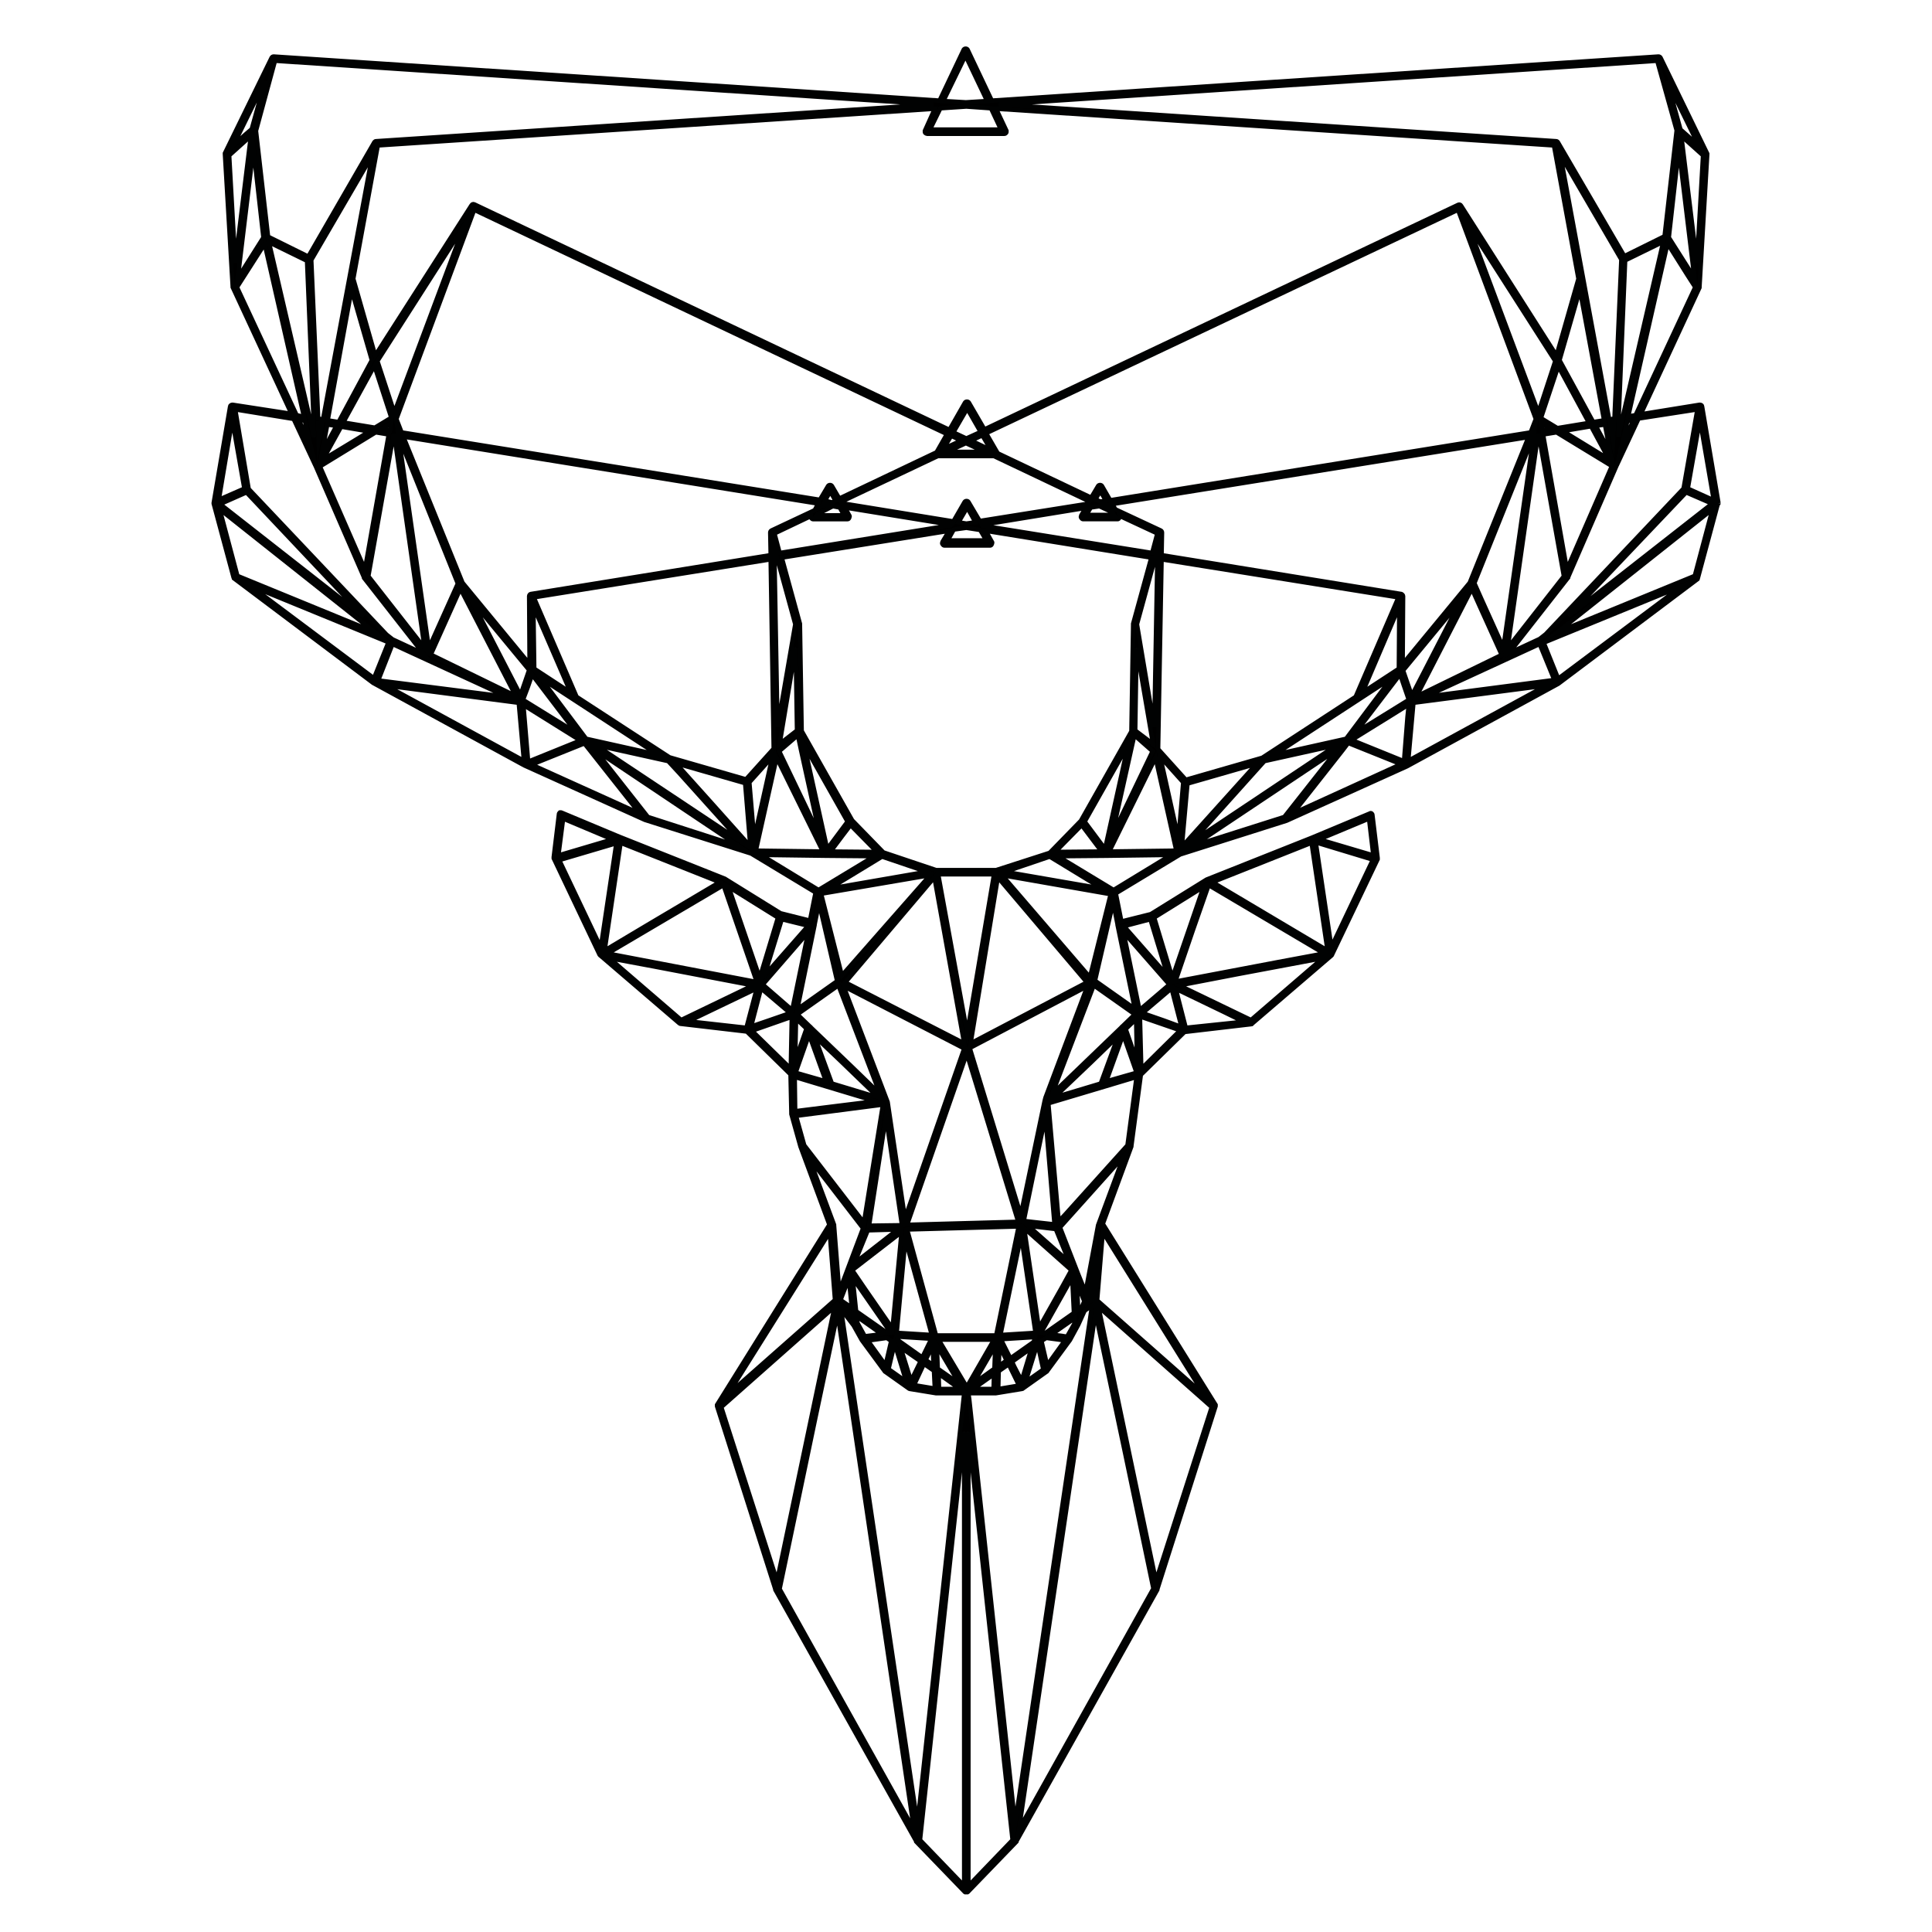
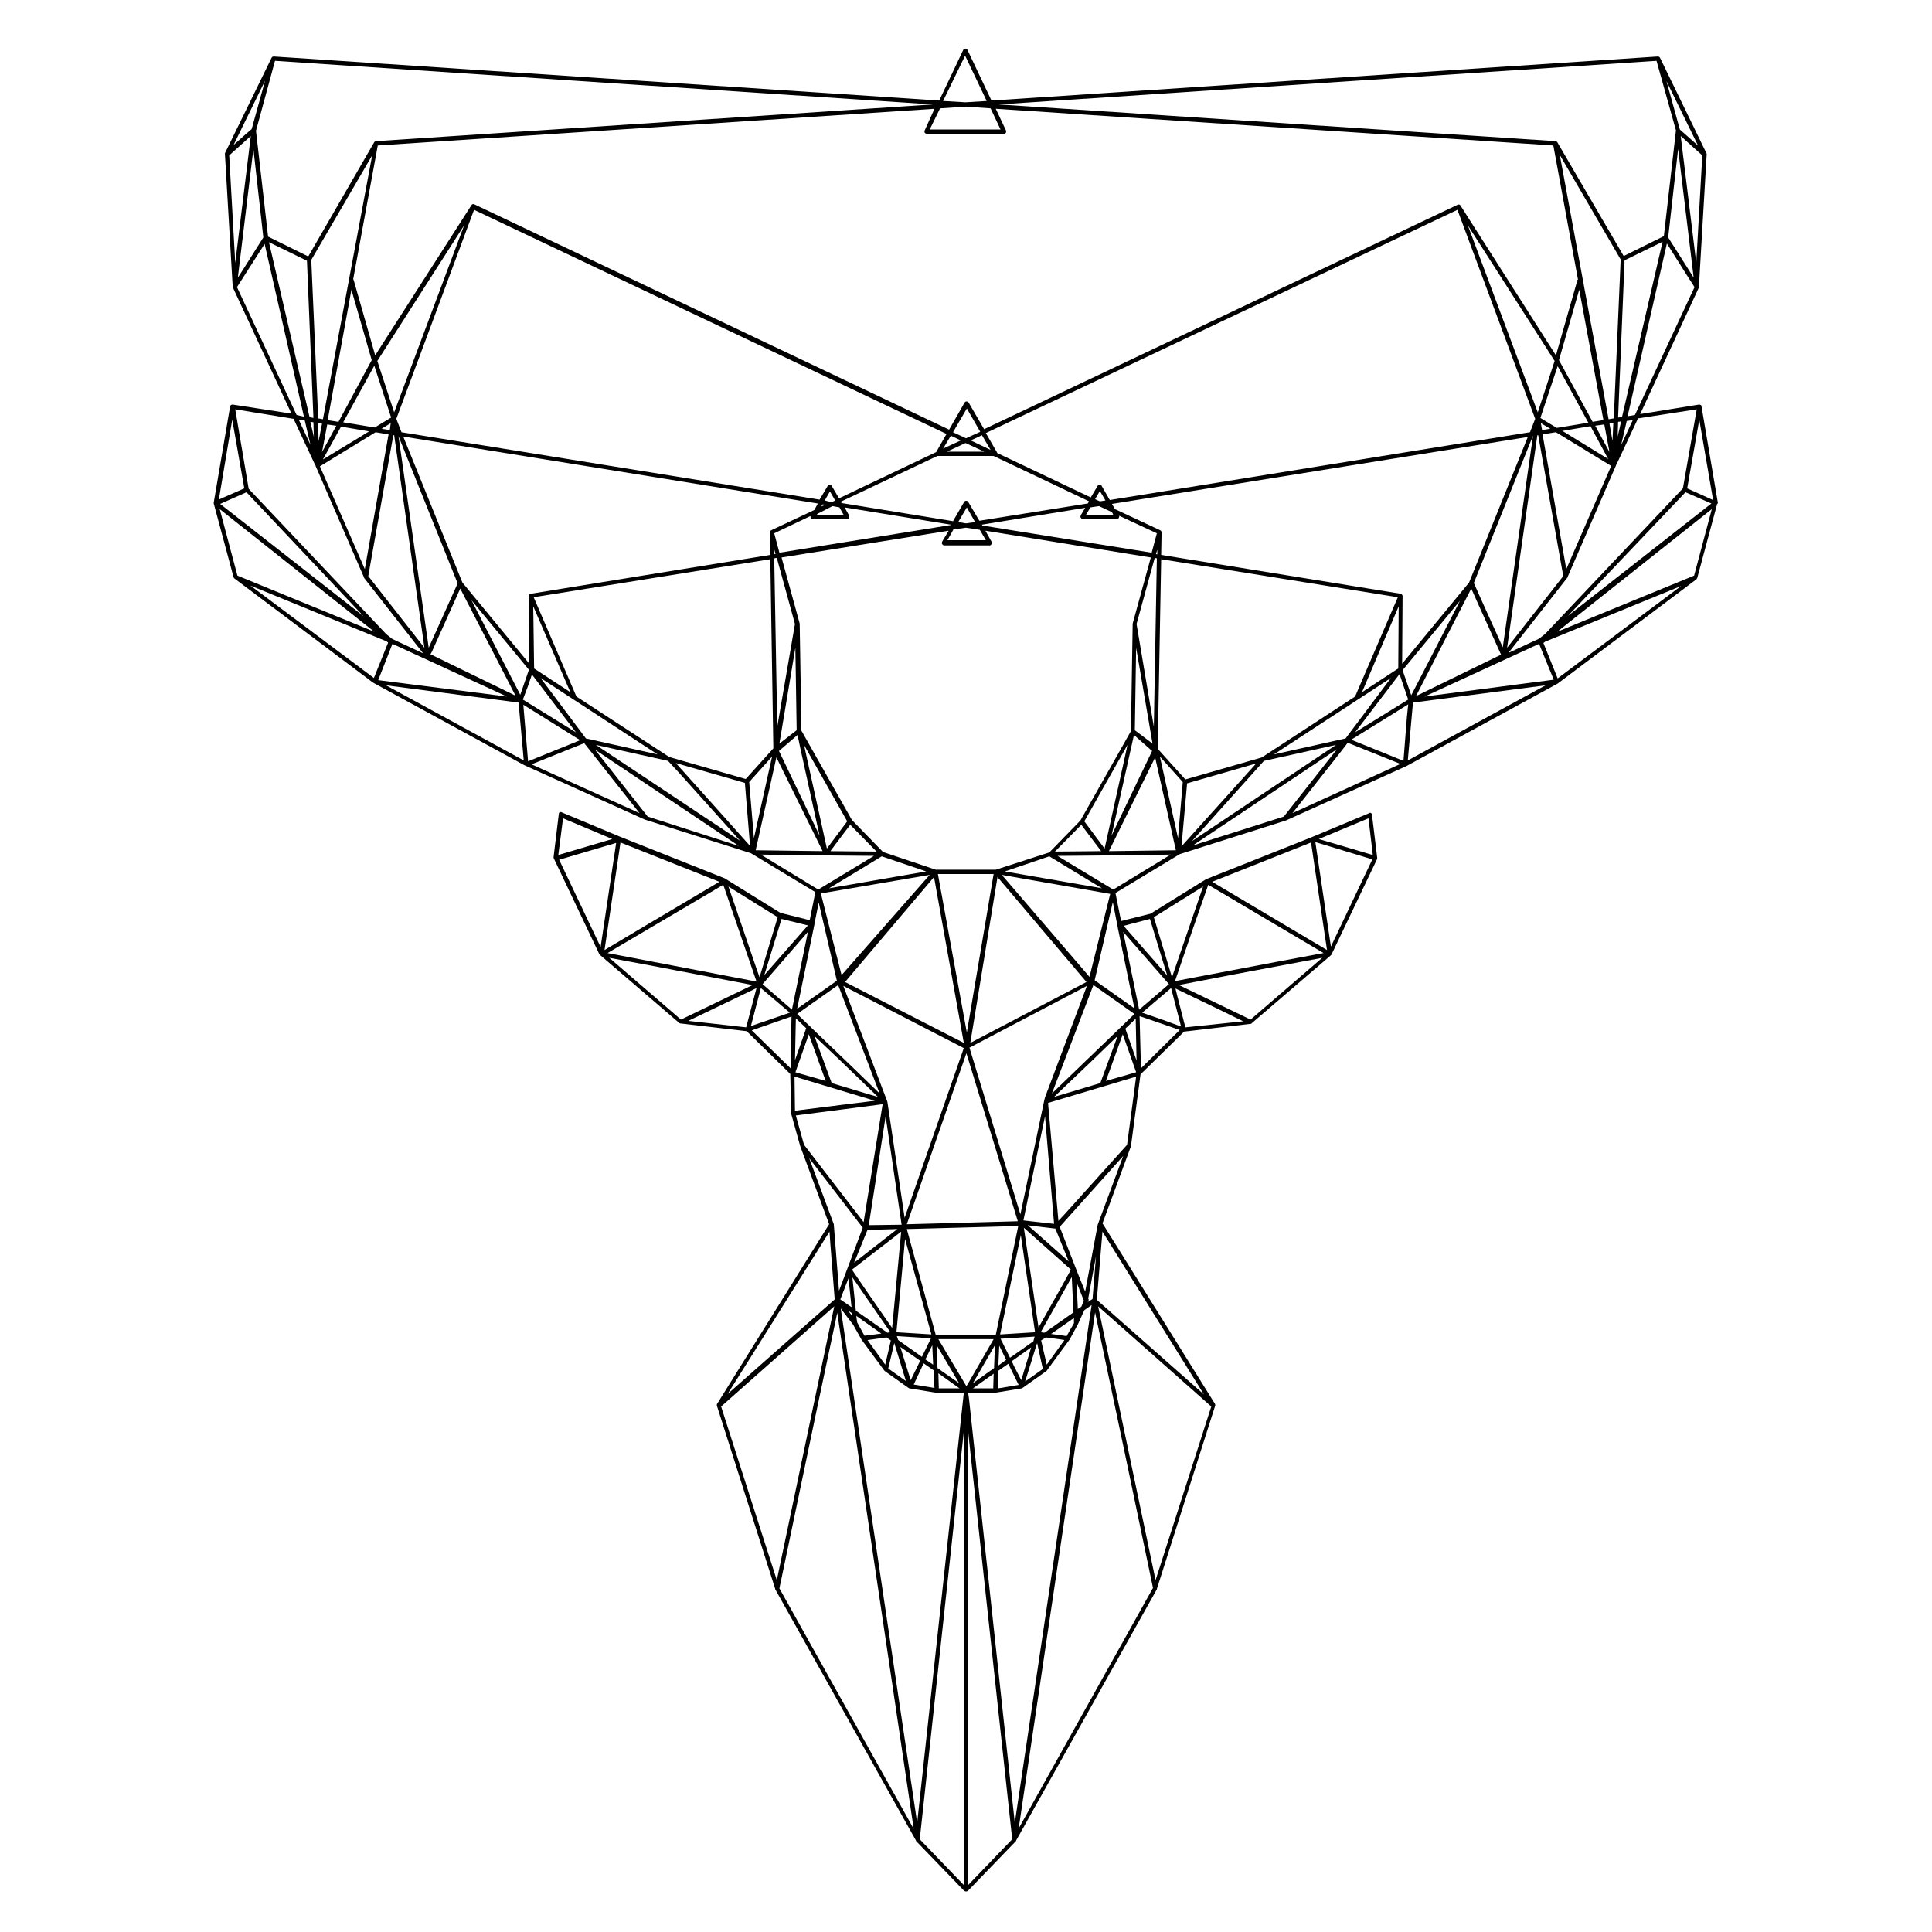
<svg xmlns="http://www.w3.org/2000/svg" width="800px" height="800px" version="1.1" viewBox="144 144 512 512">
  <defs>
    <clipPath id="a">
-       <path d="m184 148.09h432v503.81h-432z" />
-     </clipPath>
+       </clipPath>
  </defs>
  <path d="m599.26 277.31-4.348-25.637c0-0.23-0.23-0.457-0.57-0.457h-0.113l-15.566 2.519 15.559-33.535v-0.113l2.059-35.137v-0.113-0.113l-12.359-25.414c-0.113-0.23-0.344-0.344-0.57-0.344l-176.6 11.676-6.41-13.504c-0.23-0.344-0.801-0.344-1.031 0l-6.41 13.504-176.36-11.676c-0.23 0-0.457 0.113-0.57 0.344l-12.363 25.293v0.113 0.113l2.059 35.137v0.113l15.566 33.535-15.562-2.398h-0.113c-0.23 0-0.57 0.23-0.57 0.457l-4.348 25.523v0.113 0.113l5.266 19.57c0 0.113 0 0.113 0.113 0.113v0.113l36.852 27.695 40.059 21.859 31.93 14.422 28.156 8.926 17.055 10.301-1.488 7.438-7.781-1.945-14.766-9.156-27.926-11.102-15.336-6.41c-0.113-0.113-0.344 0-0.457 0-0.113 0.113-0.23 0.23-0.23 0.457l-1.375 11.332v0.344l12.133 25.523 0.113 0.113s0 0.113 0.113 0.113l20.945 17.969c0.113 0.113 0.23 0.113 0.23 0.113l17.625 2.059 11.559 11.332 0.23 10.301v0.113 0.113l2.402 8.582 7.668 20.715-29.758 47.727v0.113 0.23l15.449 48.527v0.113l37.312 66.609v0.113l12.82 13.277h0.113l0.113 0.113h0.23 0.23l0.113-0.113h0.113l12.82-13.277v-0.113l37.312-66.609v-0.113l15.449-48.527v-0.23-0.113l-29.871-47.953 7.555-20.488v-0.113l2.519-18.883 11.559-11.332 17.625-2.059c0.113 0 0.23 0 0.23-0.113l20.945-17.969s0-0.113 0.113-0.113l0.113-0.113 12.133-25.406v-0.344l-1.375-11.332c0-0.23-0.113-0.344-0.23-0.457-0.113-0.113-0.344-0.113-0.457 0l-15.336 6.41-27.926 11.102-14.766 9.156-7.781 1.945-1.488-7.438 17.055-10.301 28.156-8.926 31.93-14.422 40.059-21.859 36.852-27.695v-0.113l0.113-0.113 5.266-19.57v-0.113c0.223-0.117 0.223-0.117 0.223-0.23zm-5.609-24.836-3.664 20.945-36.508 38.57-1.602 1.258-8.125 3.777 15.68-20.027v-0.113l12.82-29.527v-0.113l0.113-0.113 5.723-12.246zm-2.977 21.973 6.867 2.977-37.996 29.758zm-149.13 143.64 3.547 10.07-8.012 2.289zm-5.949 12.934-9.156 2.746-3.09 0.914 9.727-9.27 7.098-6.867zm5.723-15.109c-0.113 0-0.113 0.113-0.23 0.23l-18.312 17.625 10.988-28.727 10.871 7.668zm-39.488 94.652 5.836-10.07-0.23 6.066zm5.496-2.519-0.113 3.891h-5.379zm-14.879-1.488-0.23-6.066 5.953 10.07zm5.836 5.379h-5.492l-0.113-4.004zm-39.941-93.848 4.465 12.359-8.012-2.289zm-3.664 6.867 0.23-11.102 2.746 2.633zm5.152-6.41 6.754 6.41 10.07 9.727-2.402-0.688-9.844-2.977zm10.07 8.242-11.102-10.645c0-0.113-0.113-0.113-0.23-0.23l-3.32-3.203 10.871-7.668 10.988 28.727zm-143.64-164.93-3.09-6.637 1.602 0.23zm-10.984-53.676 10.07 4.922 1.715 41.66-1.027-0.23zm10.984 47.613 0.801 0.113 0.113 3.891zm0.23-42.922 16.137-27.695-13.047 69.93-1.258-0.23zm348.61 42.691 1.602-0.23-3.09 6.637zm-2.402 4.121 0.113-3.891 0.801-0.113zm1.145-5.152-1.031 0.113 1.715-41.66 10.07-4.922zm-2.176 0.344-1.375 0.23-12.934-70.043 16.137 27.695zm-15.336 3.664 14.648 8.926-11.898 27.355-6.297-35.711zm-3.66-0.574-0.344-1.832 2.519 1.488zm17.512 7.668-12.133-7.438 7.438-1.258zm-3.434-8.812 2.402-0.344 1.375 7.324zm3.773-0.57 1.031-0.23-0.23 4.809zm-1.602-0.918-2.859 0.457-8.926-16.367 5.379-18.656zm-4.004 0.688-8.355 1.375-4.348-2.633 4.578-13.734zm-13.391-2.746-18.539-49.559 23.004 35.938zm-0.688 1.715-1.375 3.547-111.36 17.969-2.176-3.777c-0.23-0.344-0.801-0.344-1.031 0l-1.832 3.09-24.836-11.789v-0.113l-2.977-5.148 124.98-59.168zm-110.33 25.641 10.07 4.691-1.375 5.148-44.863-7.211-0.113-0.23 27.355-4.465-1.145 1.945c0 0.113-0.113 0.23-0.113 0.344 0 0.113 0 0.23 0.113 0.344 0.113 0.23 0.344 0.344 0.457 0.344h9.156c0.23 0 0.344-0.113 0.457-0.344 0-0.113 0.113-0.23 0.113-0.344 0-0.109 0-0.109-0.113-0.223zm-47.957 94.992h14.766l-7.098 42.004zm21.176 92.016-29.414 0.801 15.793-45.32zm-14.309-47.266-31.473-16.137 23.578-27.812zm8.926-43.949 23.578 27.812-30.785 16.137zm-0.457-1.945h-15.906l-13.965-4.691-8.242-8.469-13.391-23.691-0.457-28.27v-0.113l-4.809-17.512 44.293-7.098-1.715 2.859c0 0.113-0.113 0.23-0.113 0.344 0 0.113 0 0.23 0.113 0.344 0.113 0.23 0.344 0.344 0.457 0.344h12.133c0.23 0 0.344-0.113 0.457-0.344 0-0.113 0.113-0.23 0.113-0.344 0-0.113 0-0.23-0.113-0.344l-1.602-2.859 43.836 7.098-4.809 17.512v0.113 0.113l-0.457 28.27-13.391 23.691-8.242 8.469zm-48.984-93.277c0.113 0.23 0.344 0.344 0.457 0.344h9.156c0.23 0 0.344-0.113 0.457-0.344 0-0.113 0.113-0.23 0.113-0.344s0-0.23-0.113-0.344l-1.145-2.059 28.156 4.578-0.113 0.113-45.32 7.324-1.375-5.148 9.613-4.578v0.113c0 0.23 0 0.344 0.113 0.344zm3.777-3.434-1.031 0.457 0.344-0.57zm-0.113-1.145 1.375-2.402 1.375 2.402-0.914 0.457zm2.059 1.488 1.832 0.344 1.145 2.059h-7.211l0.23-0.344zm42.691-13.277 25.293 12.016-0.344 0.57-28.727 4.578-2.977-5.035c-0.23-0.344-0.801-0.344-1.031 0l-2.977 5.148-29.527-4.809-0.23-0.344 25.637-12.133zm-12.363-1.145 4.922-2.289 4.922 2.289zm5.039 20.145 3.664 0.57 1.602 2.746h-10.188l1.602-2.859zm-2.062-1.488 2.289-3.891 2.176 3.891-2.402 0.344zm33.879-1.945 1.145-1.945 2.289-0.344 3.434 1.602 0.344 0.688zm2.402-4.121 1.258-2.176 1.488 2.519-1.488 0.23zm2.977 1.488h0.344l0.113 0.23zm-30.672-14.535-5.266-2.519 2.977-1.375zm-6.523-3.09-3.434-1.602 3.664-6.293 3.547 6.18zm-1.375 0.57-4.691 2.176 2.059-3.434zm-6.523 3.094-25.75 12.246-1.945-3.32c-0.23-0.344-0.801-0.344-1.031 0l-2.176 3.664-110.79-17.855-1.375-3.547 20.602-55.395 125.21 59.398zm-143.64-10.531-4.465-13.621 23.004-35.938zm-0.801 1.375-4.348 2.633-8.355-1.375 8.242-14.992zm-0.113 1.484-0.23 1.832-2.176-0.344zm-13.16 0.918 7.438 1.258-2.977 1.832-9.27 5.609zm-5.039 6.754 1.375-7.324 2.402 0.344zm4.352-8.012-2.859-0.457 6.293-34.562 5.379 18.656zm-4.352 0.457-0.914 4.691-0.113-4.809zm14.195 2.289 3.434 0.57-6.293 35.707-11.902-27.238zm4.691 0.801h0.23l8.012 56.309-14.879-19zm1.371 0.227 15.68 39.027-7.668 17.055zm8.812 57.227 7.555-16.824 14.648 28.383-22.543-10.984zm10.531-13.734 15.223 18.426-2.289 6.637zm14.879 23.004 1.145-3.32 11.672 15.34-14.078-8.699zm1.488-21.402 9.844 22.777-9.613-6.293zm1.945 19 31.016 20.258-19-4.234zm9.5 4.922-11.332-26.324 62.719-10.07 0.801 50.129-7.324 8.125-20.258-5.836zm51.617-44.062c-0.23 0.113-0.344 0.344-0.344 0.57l0.113 5.953-63.52 10.301c-0.23 0-0.457 0.344-0.457 0.57l0.113 17.969-17.738-21.516-15.68-38.684 109.87 17.738-0.914 1.715zm1.145 6.293h-0.344v-1.258zm0.344 1.031 4.809 17.512-4.691 27.238-0.801-44.637zm4.918 23.805 0.344 21.859-4.578 3.547zm0.574 23.121 0.801 3.777 5.035 22.891-10.758-22.434zm1.715 2.629 11.445 20.258-4.348 5.836-1.031 1.375zm10.074 24.035 2.176-2.859 6.981 7.098-12.246-0.113zm10.527 5.496 11.789 4.004-25.75 4.465 6.066-3.664zm12.703 4.918-23.348 26.551-5.492-21.633zm-22.887 29.414 31.93 16.48-15.68 44.98-4.578-30.785zm23.574 95.223 0.23 5.148-2.059-1.375zm-2.746 3.09-6.293-4.465-0.344-1.031 7.211 0.457 1.832 0.113zm-6.754-6.523 2.289-24.723 6.981 25.293zm1.375-28.496-8.699 0.113 4.465-28.84zm-1.145 1.145-11.445 8.926 3.547-8.699zm1.031 0.688-2.402 25.523-7.211-10.414-3.434-5.035zm-2.863 26.664-0.801 0.113-8.355-5.836-0.914-8.812zm-2.402 0.344-1.715 0.23-2.746 0.344-1.945-3.547-0.23-1.715zm-3.547 1.719 4.922-0.688 1.145 0.801-1.488 6.41-4.691-6.523zm6.981 0.801 3.09 10.07-4.691-3.32zm1.602 1.031 5.266 3.664-2.519 5.148zm6.18 4.348 2.633 1.832 0.23 4.691-5.492-0.914zm-4.461-35.594 29.527-0.801-5.953 28.84h-15.906zm24.836 29.07 1.715-0.113 7.324-0.457-0.344 1.258-6.18 4.348zm1.484 5.609-2.059 1.488 0.23-5.266zm-1.602-6.754 5.492-26.324 3.777 25.75zm-0.457 9.613 2.633-1.832 2.746 5.609-5.492 0.914zm4.121-1.258-0.57-1.258 5.148-3.664-2.633 8.699zm4.578-1.031 1.488-4.809 0.113-0.113 1.488 6.754-4.691 3.32zm2.633-5.723 1.258-0.801 3.434 0.457 1.488 0.23-4.691 6.523zm5.379-1.375-2.746-0.344 6.066-4.234v1.371l-1.945 3.434zm-4.465-0.684-1.031-0.113 7.668-13.621 0.57-1.031 0.457 9.387zm4.465-12.133-6.066 10.758-3.891-26.438 12.477 11.102zm-8.93-16.367 0.57 0.113 6.754 0.801 3.547 8.699zm0.805-1.031-1.945-0.23 3.777-18.312 1.945-9.27 2.402 28.5zm3.547-31.93v0l-6.293 30.102-13.504-44.18 31.129-16.367-11.102 29.527zm12.016-32.848-23.234-27.012 28.727 5.035zm-22.43-27.926 11.789-4.004 10.531 6.41 3.434 2.059zm20.258-12.359 5.266 6.981-12.246 0.113zm0.801-0.918 11.445-20.258-1.602 7.324-4.465 20.145-0.344-0.457zm13.16-22.887 4.809 4.234-10.758 22.434zm0.23-1.262 0.344-21.859 4.348 25.406zm0.457-28.152 4.809-17.512 0.57 0.113-0.801 44.637zm5.148-18.543 0.344-1.145v1.258zm-10.871-11.902-0.801-1.375 110.21-17.738-15.566 38.57-17.738 21.516 0.113-17.969c0-0.23-0.23-0.457-0.457-0.57l-63.52-10.301 0.113-5.953c0-0.23-0.113-0.457-0.344-0.57zm12.246 13.277 62.719 10.07-11.332 26.324-24.723 16.137-20.258 5.836-7.324-8.125zm62.945 12.473-0.113 16.48-9.613 6.293zm-2.059 19-12.016 16.023-19 4.234zm2.289-1.031 0.914 2.746 1.375 4.004-14.078 8.699zm0.801-1.027 15.223-18.426-9.613 18.656-3.32 6.41zm18.199-21.633 1.945 4.348 5.953 13.16-22.547 10.988zm2.516 2.633-1.832-4.121 15.68-39.027-8.012 56.082zm14.996-43.262h0.23l6.637 37.312-14.879 19zm25.863-5.379-1.945 0.344 10.414-45.781 5.266 8.355 2.059 3.203zm8.812-47.039 2.633-23.461 4.121 34.105zm7.441 6.75-4.121-33.648 0.113 0.113 5.609 5.035zm0.457-31.129-0.801-0.688-4.004-3.547-3.547-12.82zm-10.988-22.434 5.148 18.426-3.203 28.039-10.645 5.266-17.625-30.215c-0.113-0.113-0.23-0.23-0.457-0.23l-147.53-9.727zm-183.23-1.371 5.723 12.016-5.609 0.344-5.953-0.344zm-6.637 13.961 6.867-0.457 6.523 0.457 2.633 5.609h-18.77zm-4.121 5.953v0.23c0 0.113 0 0.23 0.113 0.344 0.113 0.113 0.344 0.23 0.457 0.23h20.488c0.23 0 0.344-0.113 0.457-0.23 0.113-0.113 0.113-0.23 0.113-0.344v-0.23l-2.746-5.836 147.76 9.727 6.523 35.48s0 0.113-0.113 0.113l-5.723 20.027-25.297-39.711c-0.113-0.23-0.457-0.344-0.688-0.23l-125.55 59.516-4.121-7.098c-0.23-0.344-0.801-0.344-1.031 0l-4.121 7.211-125.89-59.742c-0.23-0.113-0.57 0-0.688 0.23l-25.52 39.824-5.723-20.027s0-0.113-0.113-0.113l6.523-35.48 147.53-9.727zm-172.13-18.543 174.31 11.559-147.53 9.73c-0.23 0-0.344 0.113-0.457 0.23l-17.512 30.328-10.645-5.266-3.203-28.039zm-3.09 46.812-5.496 8.699-1.258 1.945 4.121-34.109zm0.457-41.547-3.547 12.82-1.602 1.375-3.203 2.859zm-9.5 19.801 5.723-5.148-4.121 33.645zm2.062 34.906 7.324-11.445 10.414 45.781-1.945-0.457zm14.992 34.906 5.723 12.246 0.113 0.113v0.113l12.82 29.527v0.113l15.68 20.027-8.125-3.777-1.602-1.258-36.508-38.57-3.555-21.051zm18.539 52.305-37.996-29.758 6.981-3.09zm-34.793-52.074 3.203 18.199-5.492 2.402-1.258 0.57zm-3.316 23.691 40.973 32.504-36.281-14.879zm8.125 20.258 36.051 14.766 0.457 0.344-3.777 9.387zm37.652 15.449 30.328 13.965-34.105-4.348zm-1.715 10.988 35.137 4.578 1.375 15.336zm36.395 5.152 14.305 8.926 0.801 0.457-13.848 5.609zm2.176 15.793 13.965-5.609 14.648 18.539zm30.785 13.848-13.961-17.738 38.113 25.523zm-13.734-19 19.113 4.234 2.859 3.09 16.25 18.082zm31.246 16.023-10.07-11.215 18.312 5.266 1.375 16.711zm9.383-6.18 6.066-6.754-4.809 21.633zm7.211-6.523 12.246 24.836-17.738-0.23zm-4.121 25.75 17.281 0.23 12.703 0.113-14.766 8.926zm14.195 18.543v-0.113l1.145-5.723 4.809 20.715-10.531 7.438zm-8.699-1.488 6.981 1.715-11.559 13.16zm-1.031-0.457-4.809 15.91-0.688-1.945-7.555-22.09zm-56.883-26.211 13.047 5.492-14.305 4.234zm9.957 34.105-10.988-23.117 15.105-4.465-3.777 25.293zm5.266-27.695 26.211 10.414-19.113 11.332-11.332 6.754zm27.238 11.215 8.812 25.637-39.484-7.551zm-30.215 19.344 11.676 2.176 26.324 5.035-19 9.156zm36.281 18.426-15.336-1.715 17.168-8.242 0.914-0.457zm3.891-10.414 7.555 6.41 0.113 0.113-5.609 1.945-4.691 1.602zm7.898 19.34v1.945l-10.301-10.07 9.156-3.203 1.375-0.457zm-7.438-20.371 12.016-13.848-4.234 20.602zm8.469 24.492 21.289 6.41-9.27 1.145-11.902 1.488zm0.344 10.301 23.004-2.977-5.035 31.246-15.793-20.488zm3.547 11.332 14.191 18.426-6.293 16.711-1.375-17.512v-0.113zm11.332 41.086 0.113 0.801-1.145-1.488zm-3.09-3.66 2.176-5.609 0.801 7.668zm-2.863-17.969 0.23 3.32 1.145 14.648-28.383 25.066zm-28.727 46.352 29.984-26.551-15.223 72.562zm15.449 48.184 9.5-45.438 5.836-27.582 20.258 136.77zm16.254-74.164 3.32 4.348 2.176 3.891 6.066 8.242s0.113 0 0.113 0.113l6.293 4.465c0.113 0 0.113 0.113 0.23 0.113l6.981 1.145h0.113 7.324l-12.359 113.99zm32.617 152.79-11.676-12.133 8.926-82.633 2.746-25.406zm0.688-132.19-7.438-12.477h14.648l-6.523 11.332zm0.457 132.19v-120.17l11.676 108.04zm12.359-16.48-12.133-112.39-0.23-1.602h7.098 0.113l6.981-1.145c0.113 0 0.113 0 0.23-0.113l6.293-4.465s0.113 0 0.113-0.113l6.066-8.242 2.176-4.004 1.715-3.777 1.945-1.375zm16.367-143.29 1.945 4.922-0.688 1.602-0.914 0.57zm3.207 4.578-0.113-0.23 2.059-11.215-0.914 11.332-1.258 0.801 0.113-0.344c0.113 0 0.113-0.117 0.113-0.344zm-18.543 140.2 20.258-136.77 7.898 37.426 7.438 35.594zm36.281-65.809-15.223-72.562 29.984 26.551zm12.816-49.215-28.383-25.066 1.488-18.082zm-28.152-44.977-3.32 17.738-1.945-4.809-4.809-12.359 16.824-18.77zm7.781-21.172-16.48 18.312-1.715 1.832-2.746-31.246 15.336-4.578 8.012-2.402zm-0.457-30.789 2.746-2.633 0.23 11.102zm4.121 10.531v-0.688l-0.344-13.16 1.031 0.344 9.613 3.32zm5.949-12.82-5.609-1.945 7.668-6.523 2.633 10.188zm5.84 1.945-2.059-8.012-0.57-2.289 12.82 6.18 5.148 2.519zm17.281-2.059-19-9.156 15.449-2.977 22.547-4.234zm31.246-53.336 1.145 9.727-14.305-4.234zm1.027 10.875-10.988 23.117-4.121-27.695zm-16.25-4.465 4.234 28.5-30.445-18.086zm-27.242 11.215 30.559 18.082-12.246 2.289-27.125 5.148 4.691-13.734zm-1.371 0.461-8.242 24.035-4.809-15.91zm-14.078 8.582 1.945 6.41 2.633 8.582-11.559-13.16zm5.035 17.281-3.203 2.746-4.691 4.004-4.234-20.602zm-13.734-15.906v0.113l4.578 22.203-10.531-7.438 4.809-20.715zm-1.027-9.156-14.766-8.926 12.703-0.113 17.281-0.23zm-1.145-10.188 12.246-24.836 5.492 24.605zm18.312-3.434-4.809-21.633 6.066 6.754zm1.371-2.977 1.031-11.559 18.312-5.266-19.801 21.973zm21.402-17.512 19.113-4.234-38.227 25.523zm5.266 14.766-24.148 7.668 36.168-24.148 2.059-1.375zm2.289-0.914 13.16-16.711 1.488-1.945 13.965 5.609zm29.414-13.852-12.703-5.148-1.145-0.457 10.531-6.523 4.578-2.859-0.344 3.32zm1.145-0.113 1.375-15.336 35.137-4.578zm4.461-16.938 30.328-13.965 3.891 9.5zm35.254-4.809-3.777-9.387 0.457-0.344 36.051-14.766zm36.164-27.238-36.281 14.879 40.973-32.504zm-1.832-23.117 3.203-18.199 3.664 21.289z" />
  <g clip-path="url(#a)">
    <path transform="matrix(1.145 0 0 1.145 195.13 148.09)" d="m353.1 112.9-3.799-22.4c0-0.201-0.201-0.399-0.498-0.399h-0.099l-13.601 2.201 13.594-29.301v-0.099l1.799-30.7v-0.099-0.099l-10.799-22.205c-0.099-0.201-0.3-0.3-0.498-0.3l-154.3 10.202-5.601-11.799c-0.201-0.3-0.7-0.3-0.901 0l-5.601 11.799-154.1-10.202c-0.201 0-0.399 0.099-0.498 0.3l-10.802 22.1v0.099 0.099l1.799 30.7v0.099l13.601 29.301-13.598-2.096h-0.099c-0.201 0-0.498 0.201-0.498 0.399l-3.799 22.301v0.099 0.099l4.601 17.099c0 0.099 0 0.099 0.099 0.099v0.099l32.199 24.199 35.001 19.099 27.898 12.601 24.601 7.799 14.901 9-1.3 6.498-6.799-1.7-12.901-8-24.4-9.7-13.4-5.601c-0.099-0.099-0.3 0-0.399 0-0.099 0.099-0.201 0.201-0.201 0.399l-1.201 9.901v0.3l10.601 22.301 0.099 0.099s0 0.099 0.099 0.099l18.301 15.7c0.099 0.099 0.201 0.099 0.201 0.099l15.4 1.799 10.099 9.901 0.201 9v0.099 0.099l2.099 7.498 6.7 18.099-26.001 41.701v0.099 0.201l13.499 42.4v0.099l32.602 58.199v0.099l11.202 11.601h0.099l0.099 0.099h0.201 0.201s0.099-0.099 0.099-0.099h0.099l11.202-11.601v-0.099l32.602-58.199v-0.099l13.499-42.4v-0.201-0.099l-26.1-41.899 6.601-17.901v-0.099l2.201-16.499 10.099-9.901 15.4-1.799c0.099 0 0.201 0 0.201-0.099l18.301-15.7s0-0.099 0.099-0.099l0.099-0.099 10.601-22.199v-0.3l-1.201-9.901c0-0.201-0.099-0.3-0.201-0.399-0.099-0.099-0.3-0.099-0.399 0l-13.4 5.601-24.4 9.7-12.901 8-6.799 1.7-1.3-6.498 14.901-9 24.601-7.799 27.898-12.601 35.001-19.099 32.199-24.199v-0.099l0.099-0.099 4.601-17.099v-0.099c0.195-0.102 0.195-0.102 0.195-0.201zm-4.901-21.7-3.201 18.301-31.898 33.701-1.399 1.099-7.099 3.3 13.7-17.499v-0.099l11.202-25.799v-0.099s0.099-0.099 0.099-0.099l5-10.7zm-2.601 19.198 6 2.601-33.199 26.001zm-130.3 125.5 3.099 8.799-7 2zm-5.198 11.301-8 2.399-2.7 0.799 8.498-8.099 6.202-6zm5-13.202c-0.099 0-0.099 0.099-0.201 0.201l-16 15.4 9.601-25.1 9.498 6.7zm-34.503 82.702 5.099-8.799-0.201 5.301zm4.802-2.201-0.099 3.399h-4.7zm-13-1.3-0.201-5.301 5.202 8.799zm5.099 4.7h-4.799l-0.099-3.498zm-34.899-81.999 3.901 10.799-7-2zm-3.201 6 0.201-9.7 2.399 2.3zm4.502-5.601 5.901 5.601 8.799 8.498-2.099-0.601-8.601-2.601zm8.799 7.202-9.7-9.301c0-0.099-0.099-0.099-0.201-0.201l-2.901-2.799 9.498-6.7 9.601 25.1zm-125.5-144.1-2.7-5.799 1.399 0.201zm-9.598-46.899 8.799 4.301 1.498 36.4-0.898-0.201zm9.598 41.602 0.7 0.099 0.099 3.399zm0.201-37.503 14.099-24.199-11.4 61.101-1.099-0.201zm304.6 37.301 1.399-0.201-2.7 5.799zm-2.099 3.601 0.099-3.399 0.7-0.099zm1-4.502-0.901 0.099 1.498-36.4 8.799-4.301zm-1.901 0.3-1.201 0.201-11.301-61.2 14.099 24.199zm-13.4 3.201 12.799 7.799-10.396 23.902-5.502-31.202zm-3.198-0.502-0.3-1.601 2.201 1.3zm15.301 6.7-10.601-6.498 6.498-1.099zm-3-7.7 2.099-0.3 1.201 6.399zm3.297-0.498 0.901-0.201-0.201 4.202zm-1.399-0.802-2.498 0.399-7.799-14.301 4.7-16.301zm-3.498 0.601-7.301 1.201-3.799-2.3 4-12zm-11.7-2.399-16.198-43.301 20.1 31.4zm-0.601 1.498-1.201 3.099-97.299 15.7-1.901-3.3c-0.201-0.3-0.7-0.3-0.901 0l-1.601 2.7-21.7-10.301v-0.099l-2.601-4.498 109.2-51.698zm-96.398 22.403 8.799 4.099-1.201 4.498-39.199-6.301-0.099-0.201 23.902-3.901-1 1.7c0 0.099-0.099 0.201-0.099 0.3 0 0.099 0 0.201 0.099 0.3 0.099 0.201 0.3 0.3 0.399 0.3h8c0.201 0 0.3-0.099 0.399-0.3 0-0.099 0.099-0.201 0.099-0.3 0-0.096 0-0.096-0.099-0.195zm-41.902 82.999h12.901l-6.202 36.701zm18.502 80.398-25.7 0.7 13.799-39.598zm-12.502-41.298-27.499-14.099 20.601-24.301zm7.799-38.4 20.601 24.301-26.898 14.099zm-0.399-1.7h-13.898l-12.202-4.099-7.202-7.399-11.7-20.7-0.399-24.7v-0.099l-4.202-15.301 38.701-6.202-1.498 2.498c0 0.099-0.099 0.201-0.099 0.3 0 0.099 0 0.201 0.099 0.3 0.099 0.201 0.3 0.3 0.399 0.3h10.601c0.201 0 0.3-0.099 0.399-0.3 0-0.099 0.099-0.201 0.099-0.3 0-0.099 0-0.201-0.099-0.3l-1.399-2.498 38.301 6.202-4.202 15.301v0.099 0.099l-0.399 24.7-11.7 20.7-7.202 7.399zm-42.8-81.5c0.099 0.201 0.3 0.3 0.399 0.3h8c0.201 0 0.3-0.099 0.399-0.3 0-0.099 0.099-0.201 0.099-0.3 0-0.099 0-0.201-0.099-0.3l-1-1.799 24.601 4-0.099 0.099-39.598 6.399-1.201-4.498 8.399-4v0.099c0 0.201 0 0.3 0.099 0.3zm3.3-3-0.901 0.399 0.3-0.498zm-0.099-1 1.201-2.099 1.201 2.099-0.799 0.399zm1.799 1.3 1.601 0.3 1 1.799h-6.301l0.201-0.3zm37.301-11.601 22.1 10.499-0.3 0.498-25.1 4-2.601-4.399c-0.201-0.3-0.7-0.3-0.901 0l-2.601 4.498-25.799-4.202-0.201-0.3 22.4-10.601zm-10.802-1 4.301-2 4.301 2zm4.403 17.601 3.201 0.498 1.399 2.399h-8.901l1.399-2.498zm-1.802-1.3 2-3.399 1.901 3.399-2.099 0.3zm29.601-1.7 1-1.7 2-0.3 3 1.399 0.3 0.601zm2.099-3.601 1.099-1.901 1.3 2.201-1.3 0.201zm2.601 1.3h0.3l0.099 0.201zm-26.799-12.7-4.601-2.201 2.601-1.201zm-5.7-2.7-3-1.399 3.201-5.498 3.099 5.399zm-1.201 0.498-4.099 1.901 1.799-3zm-5.7 2.703-22.499 10.7-1.7-2.901c-0.201-0.3-0.7-0.3-0.901 0l-1.901 3.201-96.798-15.601-1.201-3.099 18-48.401 109.4 51.899zm-125.5-9.202-3.901-11.901 20.1-31.4zm-0.7 1.201-3.799 2.3-7.301-1.201 7.202-13.099zm-0.099 1.297-0.201 1.601-1.901-0.3zm-11.499 0.802 6.498 1.099-2.601 1.601-8.099 4.901zm-4.403 5.901 1.201-6.399 2.099 0.3zm3.802-7-2.498-0.399 5.498-30.199 4.7 16.301zm-3.802 0.399-0.799 4.099-0.099-4.202zm12.403 2 3 0.498-5.498 31.199-10.4-23.799zm4.099 0.7h0.201l7 49.199-13-16.601zm1.198 0.198 13.7 34.1-6.7 14.901zm7.7 50.001 6.601-14.7 12.799 24.799-19.697-9.598zm9.202-12 13.301 16.099-2 5.799zm13 20.1 1-2.901 10.198 13.403-12.301-7.601zm1.3-18.7 8.601 19.902-8.399-5.498zm1.7 16.601 27.1 17.7-16.601-3.7zm8.301 4.301-9.901-23.001 54.8-8.799 0.7 43.8-6.399 7.099-17.7-5.099zm45.1-38.499c-0.201 0.099-0.3 0.3-0.3 0.498l0.099 5.202-55.5 9c-0.201 0-0.399 0.3-0.399 0.498l0.099 15.7-15.499-18.799-13.7-33.8 95.999 15.499-0.799 1.498zm1 5.498h-0.3v-1.099zm0.3 0.901 4.202 15.301-4.099 23.799-0.7-39.001zm4.297 20.799 0.3 19.099-4 3.099zm0.502 20.202 0.7 3.3 4.399 20.001-9.4-19.601zm1.498 2.297 10 17.7-3.799 5.099-0.901 1.201zm8.802 21.001 1.901-2.498 6.099 6.202-10.7-0.099zm9.198 4.802 10.301 3.498-22.499 3.901 5.301-3.201zm11.099 4.297-20.4 23.199-4.799-18.902zm-19.997 25.7 27.898 14.4-13.7 39.301-4-26.898zm20.598 83.2 0.201 4.498-1.799-1.201zm-2.399 2.7-5.498-3.901-0.3-0.901 6.301 0.399 1.601 0.099zm-5.901-5.7 2-21.601 6.099 22.1zm1.201-24.898-7.601 0.099 3.901-25.199zm-1 1-10 7.799 3.099-7.601zm0.901 0.601-2.099 22.301-6.301-9.099-3-4.399zm-2.502 23.298-0.7 0.099-7.301-5.099-0.799-7.7zm-2.099 0.3-1.498 0.201-2.399 0.3-1.7-3.099-0.201-1.498zm-3.099 1.502 4.301-0.601 1 0.7-1.3 5.601-4.099-5.7zm6.099 0.7 2.7 8.799-4.099-2.901zm1.399 0.901 4.601 3.201-2.201 4.498zm5.399 3.799 2.3 1.601 0.201 4.099-4.799-0.799zm-3.898-31.1 25.799-0.7-5.202 25.199h-13.898zm21.7 25.4 1.498-0.099 6.399-0.399-0.3 1.099-5.399 3.799zm1.297 4.901-1.799 1.3 0.201-4.601zm-1.399-5.901 4.799-23.001 3.3 22.499zm-0.399 8.399 2.3-1.601 2.399 4.901-4.799 0.799zm3.601-1.099-0.498-1.099 4.498-3.201-2.3 7.601zm4-0.901 1.3-4.202 0.099-0.099 1.3 5.901-4.099 2.901zm2.3-5 1.099-0.7 3 0.399 1.3 0.201-4.099 5.7zm4.7-1.201-2.399-0.3 5.301-3.7v1.198l-1.7 3zm-3.901-0.597-0.901-0.099 6.7-11.901 0.498-0.901 0.399 8.202zm3.901-10.601-5.301 9.4-3.399-23.1 10.901 9.7zm-7.802-14.301 0.498 0.099 5.901 0.7 3.099 7.601zm0.703-0.901-1.7-0.201 3.3-16 1.7-8.099 2.099 24.902zm3.099-27.898v0l-5.498 26.301-11.799-38.602 27.199-14.301-9.7 25.799zm10.499-28.7-20.301-23.601 25.1 4.399zm-19.598-24.4 10.301-3.498 9.202 5.601 3 1.799zm17.7-10.799 4.601 6.099-10.7 0.099zm0.7-0.802 10-17.7-1.399 6.399-3.901 17.601-0.3-0.399zm11.499-19.997 4.202 3.7-9.4 19.601zm0.201-1.102 0.3-19.099 3.799 22.199zm0.399-24.598 4.202-15.301 0.498 0.099-0.7 39.001zm4.498-16.202 0.3-1v1.099zm-9.498-10.4-0.7-1.201 96.299-15.499-13.601 33.701-15.499 18.799 0.099-15.7c0-0.201-0.201-0.399-0.399-0.498l-55.5-9 0.099-5.202c0-0.201-0.099-0.399-0.3-0.498zm10.7 11.601 54.8 8.799-9.901 23.001-21.601 14.099-17.7 5.099-6.399-7.099zm54.998 10.898-0.099 14.4-8.399 5.498zm-1.799 16.601-10.499 14-16.601 3.7zm2-0.901 0.799 2.399 1.201 3.498-12.301 7.601zm0.7-0.898 13.301-16.099-8.399 16.301-2.901 5.601zm15.901-18.902 1.7 3.799 5.202 11.499-19.7 9.601zm2.198 2.3-1.601-3.601 13.7-34.1-7 49.001zm13.103-37.8h0.201l5.799 32.602-13 16.601zm22.598-4.7-1.7 0.3 9.099-40.001 4.601 7.301 1.799 2.799zm7.7-41.1 2.3-20.499 3.601 29.799zm6.502 5.898-3.601-29.4 0.099 0.099 4.901 4.399zm0.399-27.199-0.7-0.601-3.498-3.099-3.099-11.202zm-9.601-19.601 4.498 16.099-2.799 24.499-9.301 4.601-15.4-26.4c-0.099-0.099-0.201-0.201-0.399-0.201l-128.9-8.498zm-160.1-1.198 5 10.499-4.901 0.3-5.202-0.3zm-5.799 12.198 6-0.399 5.7 0.399 2.3 4.901h-16.4zm-3.601 5.202v0.201c0 0.099 0 0.201 0.099 0.3 0.099 0.099 0.3 0.201 0.399 0.201h17.901c0.201 0 0.3-0.099 0.399-0.201 0.099-0.099 0.099-0.201 0.099-0.3v-0.201l-2.399-5.099 129.1 8.498 5.7 31.001s0 0.099-0.099 0.099l-5 17.499-22.103-34.697c-0.099-0.201-0.399-0.3-0.601-0.201l-109.7 52.001-3.601-6.202c-0.201-0.3-0.7-0.3-0.901 0l-3.601 6.301-110-52.199c-0.201-0.099-0.498 0-0.601 0.201l-22.298 34.796-5-17.499s0-0.099-0.099-0.099l5.7-31.001 128.9-8.498zm-150.4-16.202 152.3 10.099-128.9 8.502c-0.201 0-0.3 0.099-0.399 0.201l-15.301 26.499-9.301-4.601-2.799-24.499zm-2.7 40.902-4.802 7.601-1.099 1.7 3.601-29.803zm0.399-36.301-3.099 11.202-1.399 1.201-2.799 2.498zm-8.301 17.301 5-4.498-3.601 29.397zm1.802 30.499 6.399-10 9.099 40.001-1.7-0.399zm13.099 30.499 5 10.7 0.099 0.099v0.099l11.202 25.799v0.099l13.7 17.499-7.099-3.3-1.399-1.099-31.898-33.701-3.106-18.393zm16.198 45.701-33.199-26.001 6.099-2.7zm-30.4-45.499 2.799 15.901-4.799 2.099-1.099 0.498zm-2.898 20.7 35.8 28.4-31.7-13zm7.099 17.7 31.499 12.901 0.399 0.3-3.3 8.202zm32.898 13.499 26.499 12.202-29.799-3.799zm-1.498 9.601 30.7 4 1.201 13.4zm31.799 4.502 12.499 7.799 0.7 0.399-12.099 4.901zm1.901 13.799 12.202-4.901 12.799 16.198zm26.898 12.099-12.198-15.499 33.301 22.301zm-12-16.601 16.7 3.7 2.498 2.7 14.198 15.799zm27.301 14-8.799-9.799 16 4.601 1.201 14.601zm8.198-5.399 5.301-5.901-4.202 18.902zm6.301-5.7 10.7 21.7-15.499-0.201zm-3.601 22.499 15.099 0.201 11.099 0.099-12.901 7.799zm12.403 16.202v-0.099l1-5 4.202 18.099-9.202 6.498zm-7.601-1.3 6.099 1.498-10.099 11.499zm-0.901-0.399-4.202 13.901-0.601-1.7-6.601-19.301zm-49.701-22.902 11.4 4.799-12.499 3.7zm8.7 29.799-9.601-20.198 13.198-3.901-3.3 22.1zm4.601-24.199 22.902 9.099-16.7 9.901-9.901 5.901zm23.799 9.799 7.7 22.4-34.499-6.597zm-26.4 16.901 10.202 1.901 23.001 4.399-16.601 8zm31.7 16.099-13.4-1.498 15-7.202 0.799-0.399zm3.399-9.099 6.601 5.601 0.099 0.099-4.901 1.7-4.099 1.399zm6.901 16.898v1.7l-9-8.799 8-2.799 1.201-0.399zm-6.498-17.799 10.499-12.099-3.7 18zm7.399 21.4 18.601 5.601-8.099 1-10.4 1.3zm0.3 9 20.1-2.601-4.399 27.301-13.799-17.901zm3.099 9.901 12.4 16.099-5.498 14.601-1.201-15.301v-0.099zm9.901 35.899 0.099 0.7-1-1.3zm-2.7-3.198 1.901-4.901 0.7 6.7zm-2.502-15.7 0.201 2.901 1 12.799-24.799 21.902zm-25.1 40.499 26.199-23.199-13.301 63.401zm13.499 42.1 8.301-39.701 5.099-24.1 17.7 119.5zm14.202-64.8 2.901 3.799 1.901 3.399 5.301 7.202s0.099 0 0.099 0.099l5.498 3.901c0.099 0 0.099 0.099 0.201 0.099l6.099 1h0.099 6.399l-10.799 99.6zm28.499 133.5-10.202-10.601 7.799-72.2 2.399-22.199zm0.601-115.5-6.498-10.901h12.799l-5.7 9.901zm0.399 115.5v-105l10.202 94.398zm10.799-14.4-10.601-98.201-0.201-1.399h6.202 0.099l6.099-1c0.099 0 0.099 0 0.201-0.099l5.498-3.901s0.099 0 0.099-0.099l5.301-7.202 1.901-3.498 1.498-3.3 1.7-1.201zm14.301-125.2 1.7 4.301-0.601 1.399-0.799 0.498zm2.802 4-0.099-0.201 1.799-9.799-0.799 9.901-1.099 0.7 0.099-0.3c0.099 0 0.099-0.102 0.099-0.3zm-16.202 122.5 17.7-119.5 6.901 32.701 6.498 31.1zm31.7-57.5-13.301-63.401 26.199 23.199zm11.198-43.001-24.799-21.902 1.3-15.799zm-24.598-39.298-2.901 15.499-1.7-4.202-4.202-10.799 14.7-16.4zm6.799-18.499-14.4 16-1.498 1.601-2.399-27.301 13.4-4 7-2.099zm-0.399-26.902 2.399-2.3 0.201 9.7zm3.601 9.202v-0.601l-0.3-11.499 0.901 0.3 8.399 2.901zm5.198-11.202-4.901-1.7 6.7-5.7 2.3 8.901zm5.103 1.7-1.799-7-0.498-2 11.202 5.399 4.498 2.201zm15.099-1.799-16.601-8 13.499-2.601 19.7-3.7zm27.301-46.602 1 8.498-12.499-3.7zm0.898 9.502-9.601 20.198-3.601-24.199zm-14.198-3.901 3.7 24.902-26.601-15.802zm-23.803 9.799 26.7 15.799-10.7 2-23.7 4.498 4.099-12zm-1.198 0.403-7.202 21.001-4.202-13.901zm-12.301 7.498 1.7 5.601 2.3 7.498-10.099-11.499zm4.399 15.099-2.799 2.399-4.099 3.498-3.7-18zm-12-13.898v0.099l4 19.4-9.202-6.498 4.202-18.099zm-0.898-8-12.901-7.799 11.099-0.099 15.099-0.201zm-1-8.901 10.7-21.7 4.799 21.499zm16-3-4.202-18.902 5.301 5.901zm1.198-2.601 0.901-10.099 16-4.601-17.301 19.198zm18.7-15.301 16.7-3.7-33.4 22.301zm4.601 12.901-21.1 6.7 31.602-21.1 1.799-1.201zm2-0.799 11.499-14.601 1.3-1.7 12.202 4.901zm25.7-12.103-11.099-4.498-1-0.399 9.202-5.7 4-2.498-0.3 2.901zm1-0.099 1.201-13.4 30.7-4zm3.898-14.799 26.499-12.202 3.399 8.301zm30.803-4.202-3.3-8.202 0.399-0.3 31.499-12.901zm31.598-23.799-31.7 13 35.8-28.4zm-1.601-20.198 2.799-15.901 3.201 18.601z" fill="none" stroke="#010202" stroke-miterlimit="10" />
  </g>
</svg>